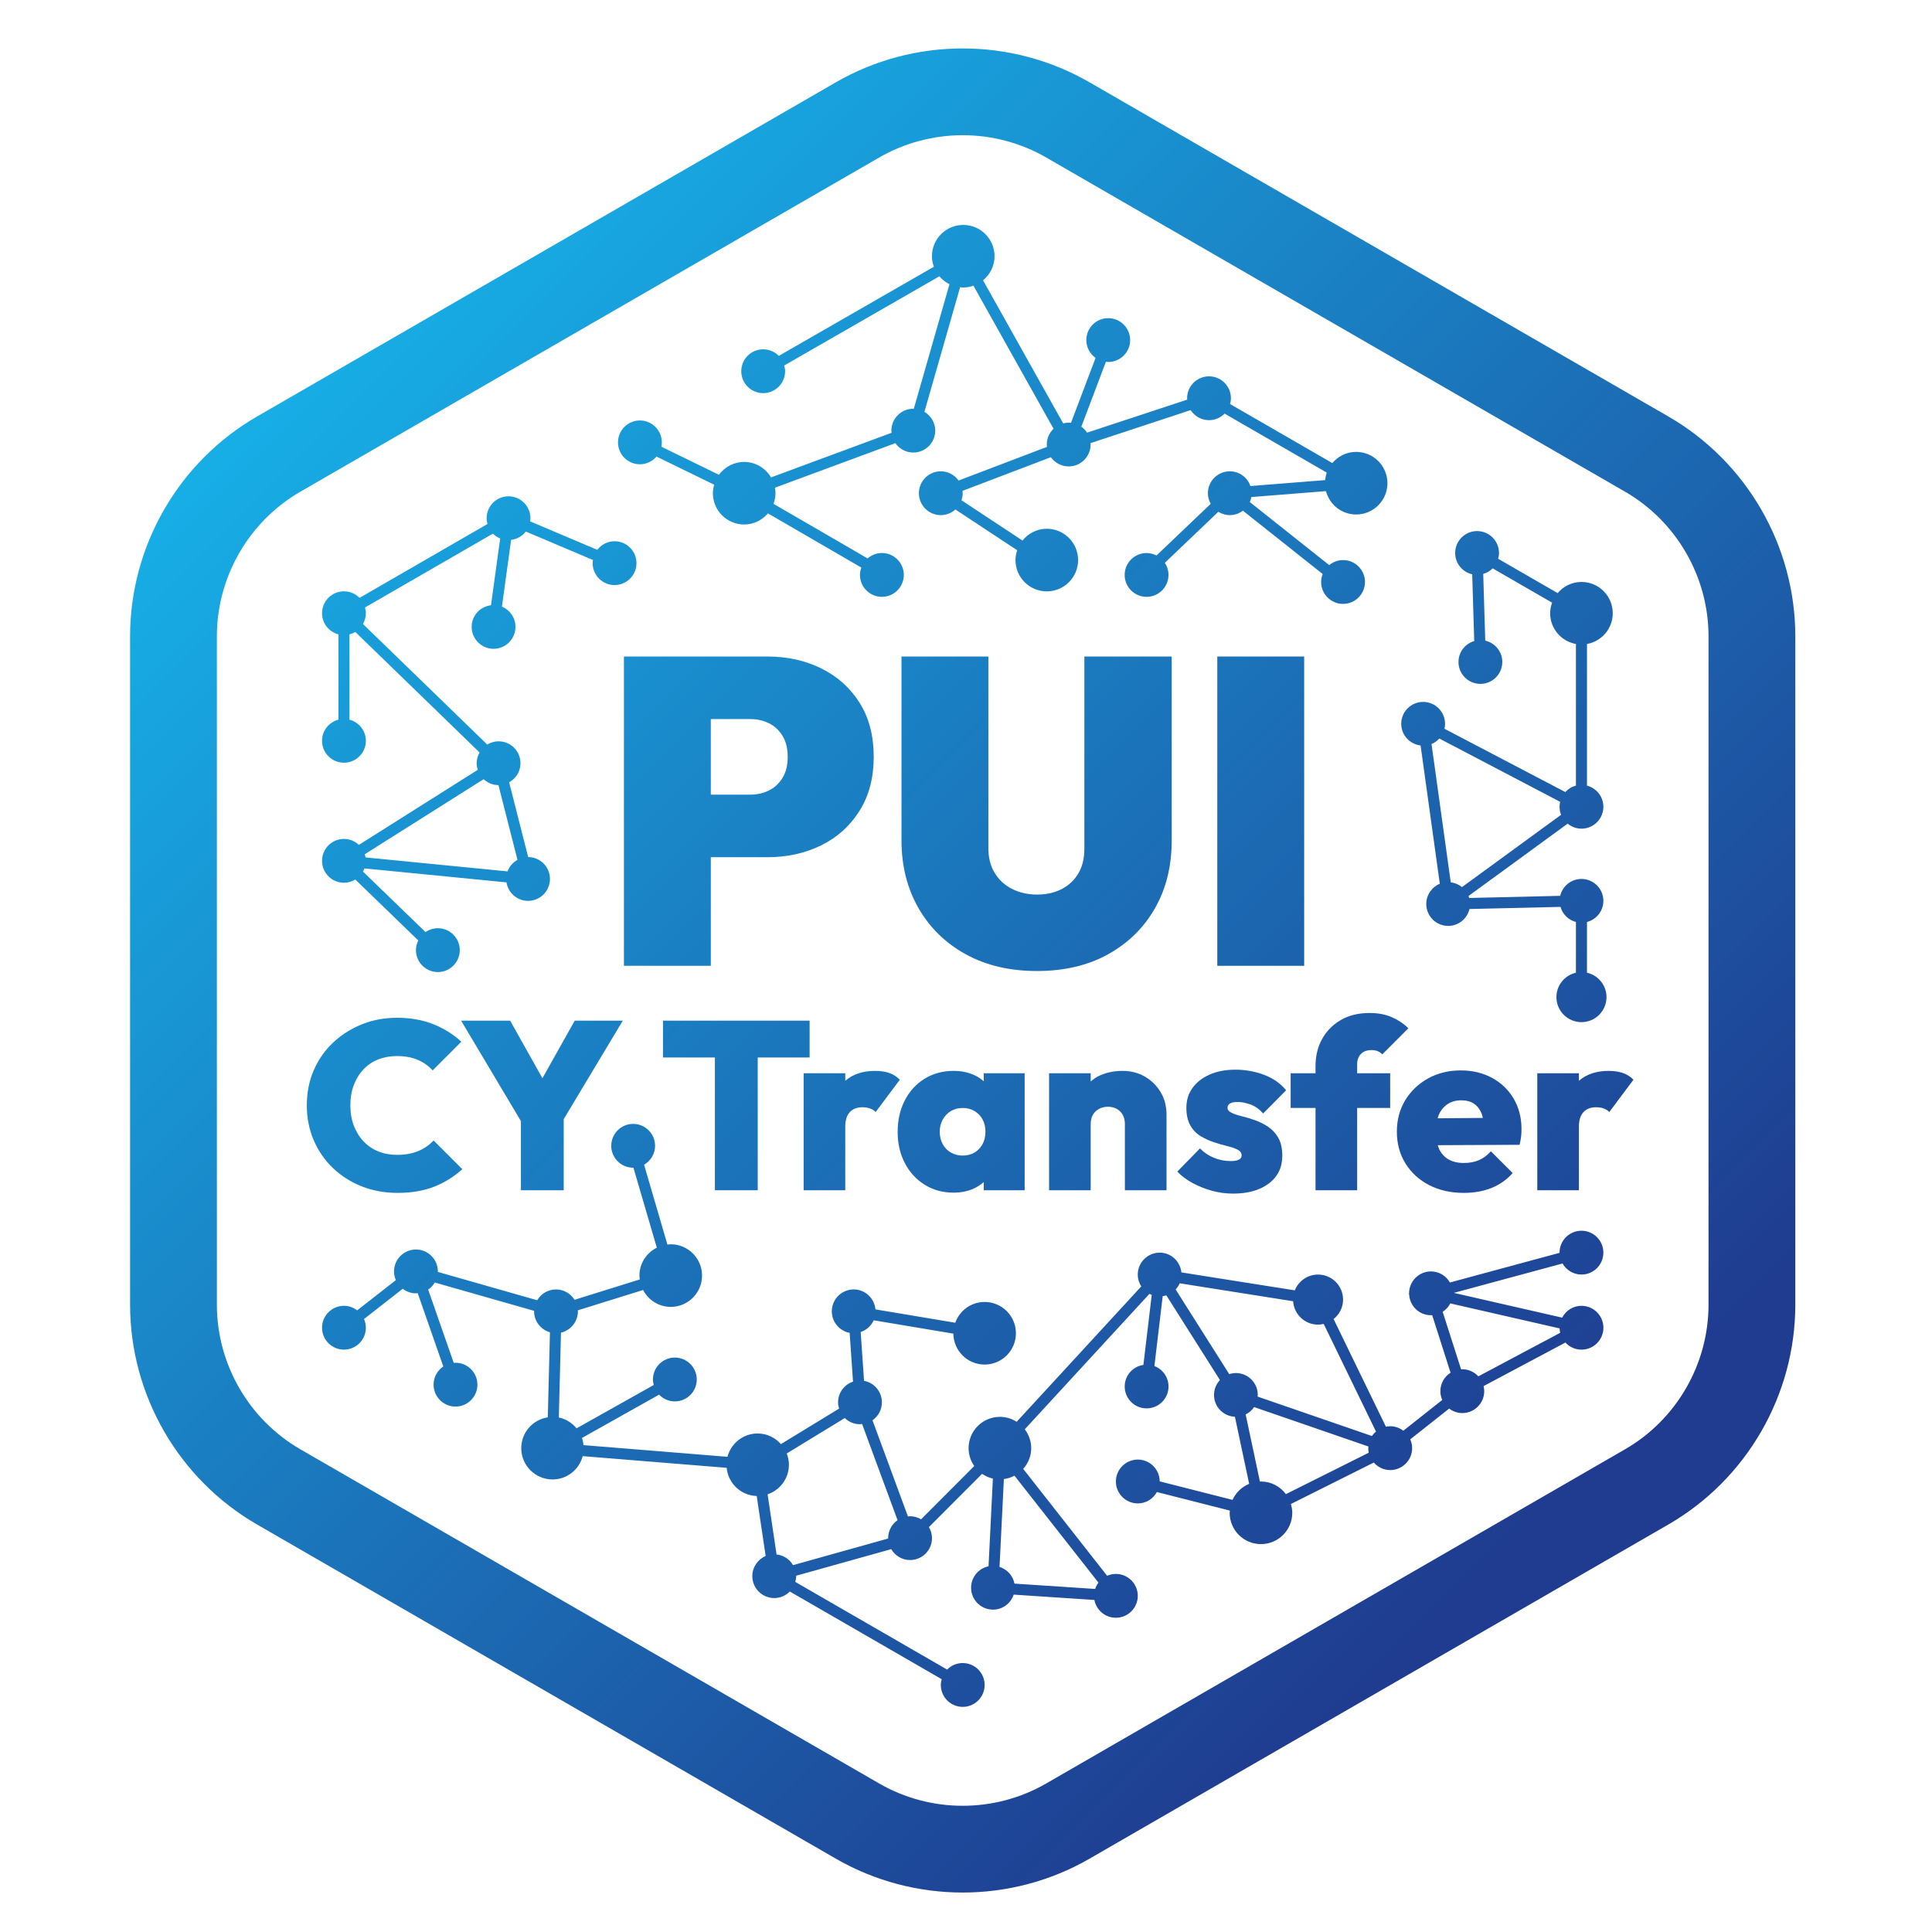
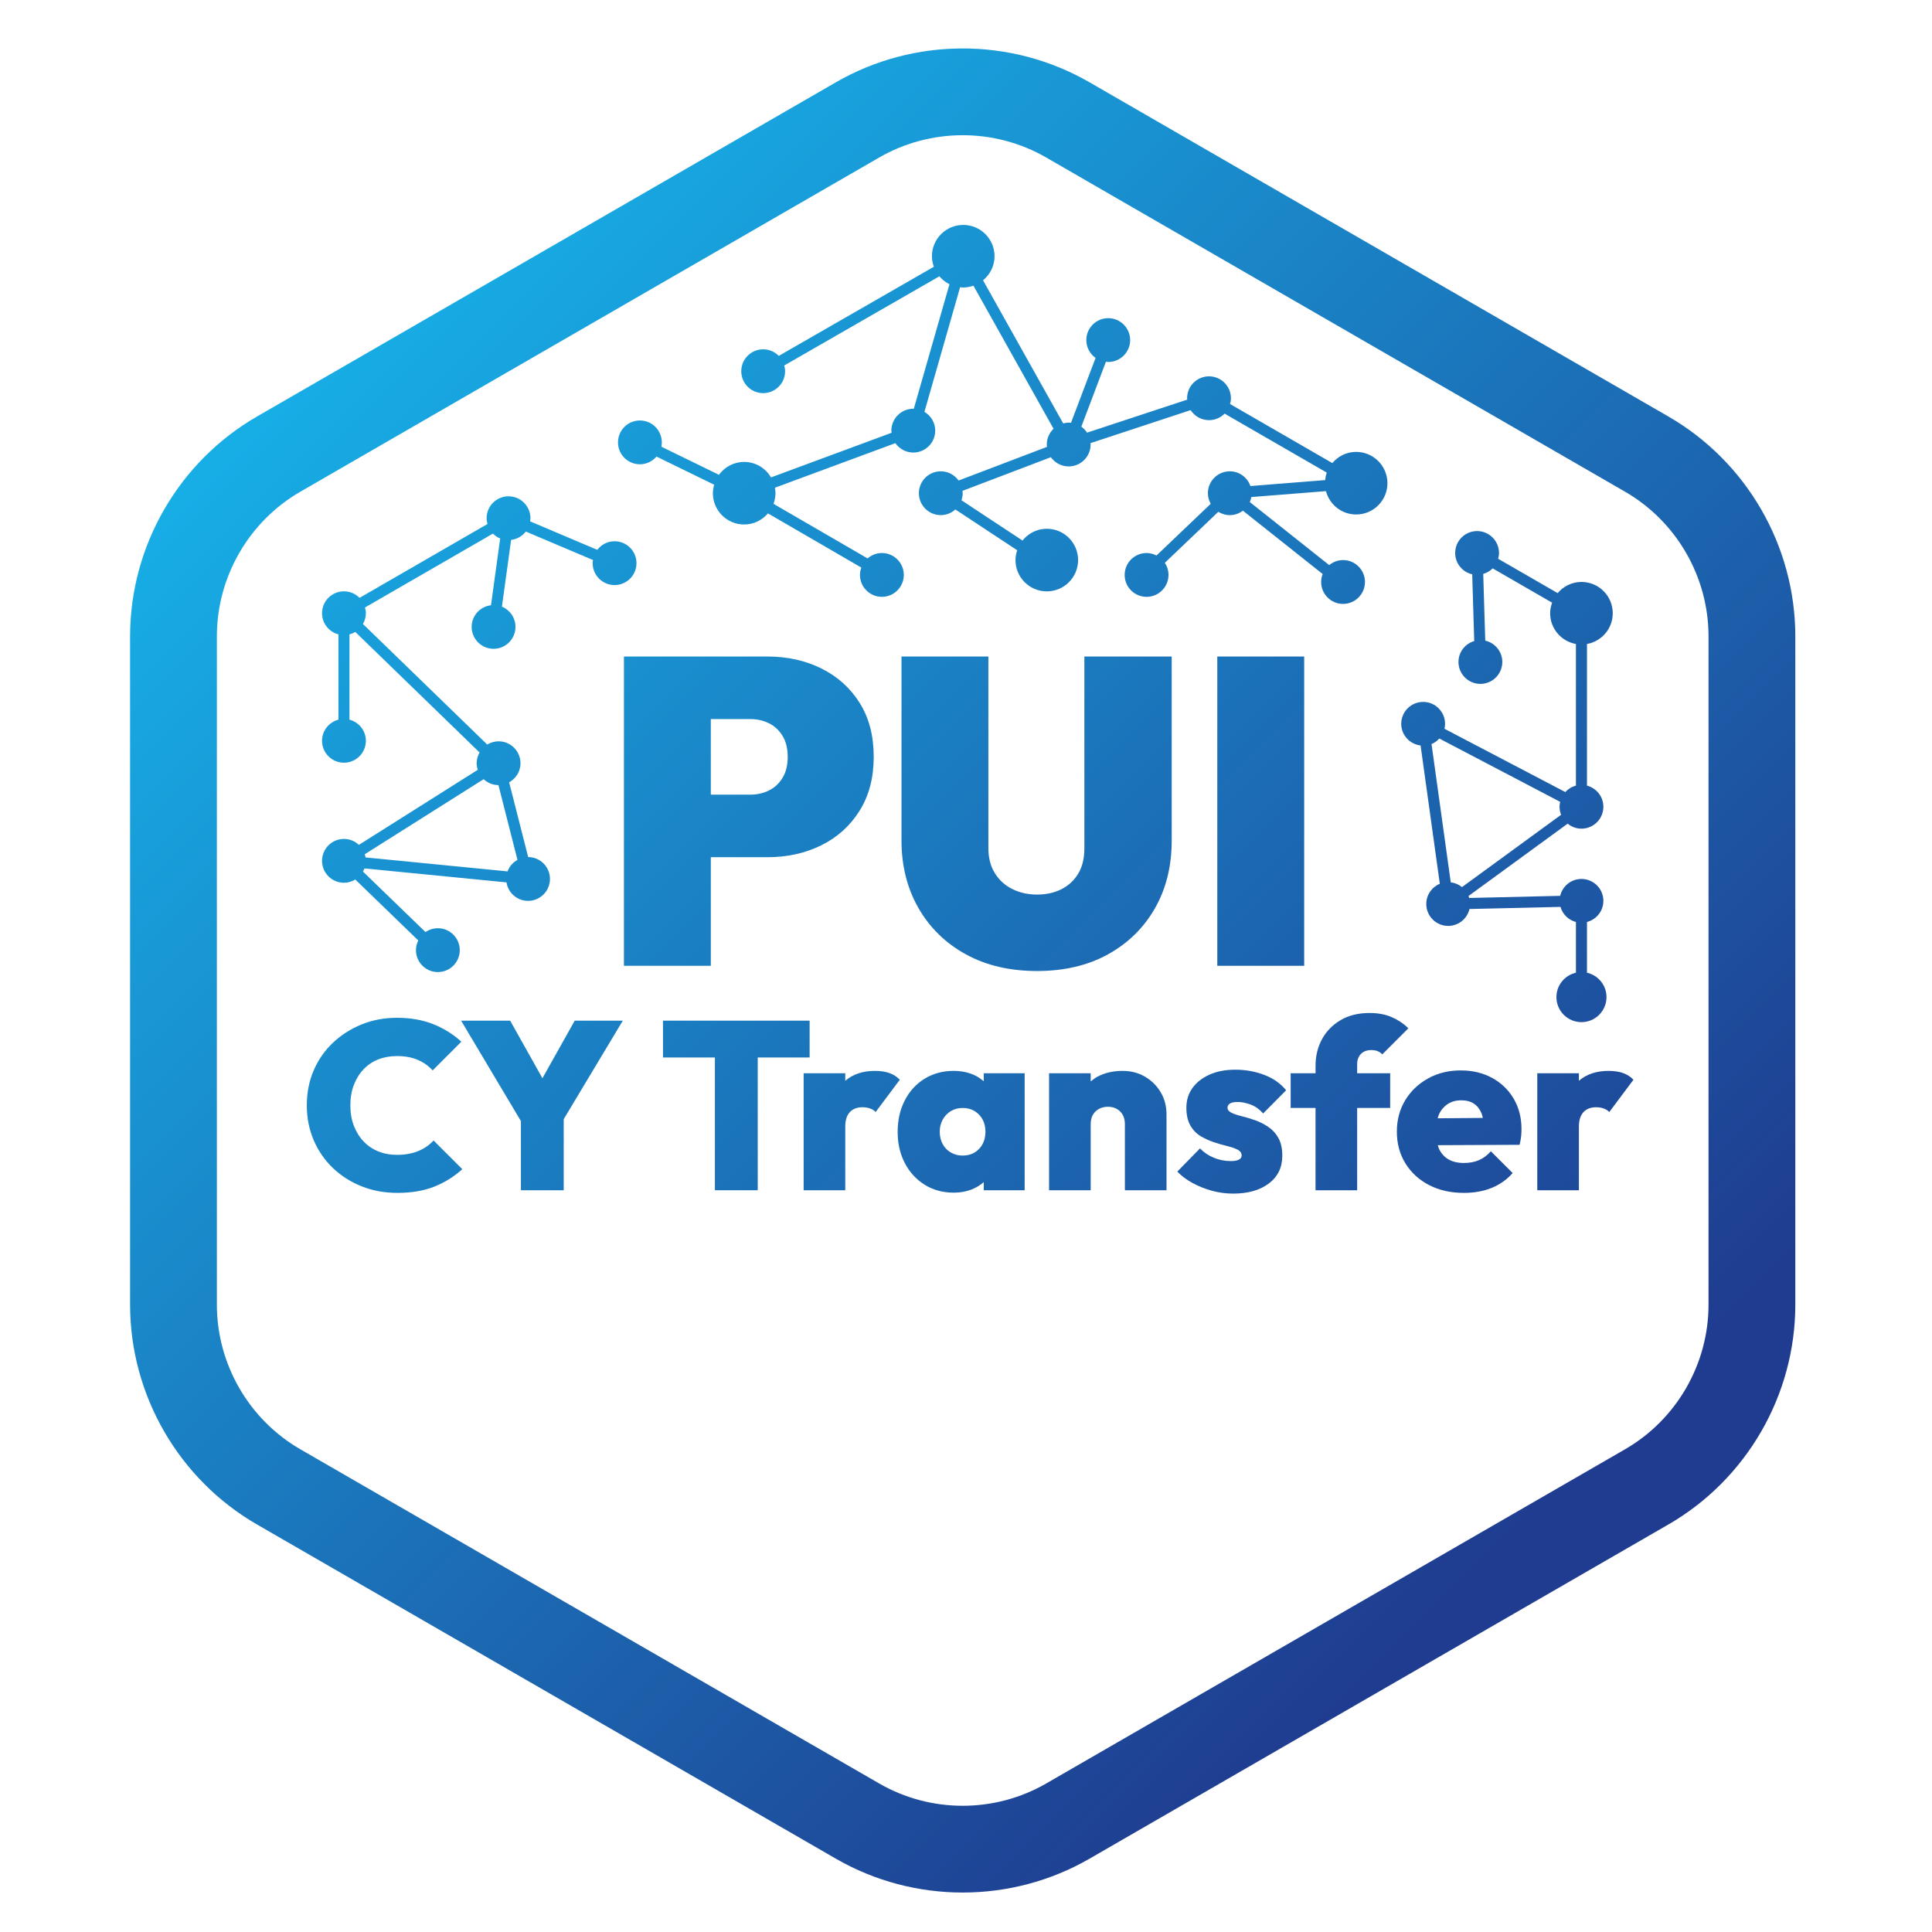
<svg xmlns="http://www.w3.org/2000/svg" xmlns:xlink="http://www.w3.org/1999/xlink" id="STAMP" viewBox="0 0 283.465 283.465">
  <defs>
    <linearGradient id="Dégradé_sans_nom_83" data-name="Dégradé sans nom 83" x1="47.946" y1="49.089" x2="223.239" y2="224.382" gradientUnits="userSpaceOnUse">
      <stop offset="0" stop-color="#17aee6" />
      <stop offset="1" stop-color="#1f3c90" />
    </linearGradient>
    <linearGradient id="Dégradé_sans_nom_83-2" data-name="Dégradé sans nom 83" x1="24.364" y1="72.413" x2="199.657" y2="247.706" xlink:href="#Dégradé_sans_nom_83" />
    <linearGradient id="Dégradé_sans_nom_83-3" data-name="Dégradé sans nom 83" x1="31.314" y1="65.464" x2="206.607" y2="240.757" xlink:href="#Dégradé_sans_nom_83" />
    <linearGradient id="Dégradé_sans_nom_83-4" data-name="Dégradé sans nom 83" x1="104.351" y1="-7.574" x2="279.645" y2="167.719" xlink:href="#Dégradé_sans_nom_83" />
    <linearGradient id="Dégradé_sans_nom_83-5" data-name="Dégradé sans nom 83" x1="88.144" y1="8.633" x2="263.438" y2="183.926" xlink:href="#Dégradé_sans_nom_83" />
    <linearGradient id="Dégradé_sans_nom_83-6" data-name="Dégradé sans nom 83" x1="41.723" y1="55.054" x2="217.016" y2="230.348" xlink:href="#Dégradé_sans_nom_83" />
    <linearGradient id="Dégradé_sans_nom_83-7" data-name="Dégradé sans nom 83" x1="67.446" y1="29.331" x2="242.74" y2="204.624" xlink:href="#Dégradé_sans_nom_83" />
    <linearGradient id="Dégradé_sans_nom_83-8" data-name="Dégradé sans nom 83" x1="81.37" y1="15.408" x2="256.663" y2="190.701" xlink:href="#Dégradé_sans_nom_83" />
    <linearGradient id="Dégradé_sans_nom_83-9" data-name="Dégradé sans nom 83" x1="-3.532" y1="100.31" x2="171.761" y2="275.603" xlink:href="#Dégradé_sans_nom_83" />
    <linearGradient id="Dégradé_sans_nom_83-10" data-name="Dégradé sans nom 83" x1="9.244" y1="87.534" x2="184.537" y2="262.827" xlink:href="#Dégradé_sans_nom_83" />
    <linearGradient id="Dégradé_sans_nom_83-11" data-name="Dégradé sans nom 83" x1="23.212" y1="73.566" x2="198.505" y2="248.859" xlink:href="#Dégradé_sans_nom_83" />
    <linearGradient id="Dégradé_sans_nom_83-12" data-name="Dégradé sans nom 83" x1="27.608" y1="69.169" x2="202.902" y2="244.462" xlink:href="#Dégradé_sans_nom_83" />
    <linearGradient id="Dégradé_sans_nom_83-13" data-name="Dégradé sans nom 83" x1="36.992" y1="59.786" x2="212.285" y2="235.079" xlink:href="#Dégradé_sans_nom_83" />
    <linearGradient id="Dégradé_sans_nom_83-14" data-name="Dégradé sans nom 83" x1="45.792" y1="50.985" x2="221.085" y2="226.278" xlink:href="#Dégradé_sans_nom_83" />
    <linearGradient id="Dégradé_sans_nom_83-15" data-name="Dégradé sans nom 83" x1="55.794" y1="40.984" x2="231.087" y2="216.277" xlink:href="#Dégradé_sans_nom_83" />
    <linearGradient id="Dégradé_sans_nom_83-16" data-name="Dégradé sans nom 83" x1="66.924" y1="29.853" x2="242.217" y2="205.146" xlink:href="#Dégradé_sans_nom_83" />
    <linearGradient id="Dégradé_sans_nom_83-17" data-name="Dégradé sans nom 83" x1="72.501" y1="24.277" x2="247.794" y2="199.57" xlink:href="#Dégradé_sans_nom_83" />
    <linearGradient id="Dégradé_sans_nom_83-18" data-name="Dégradé sans nom 83" x1="81.428" y1="15.349" x2="256.721" y2="190.643" xlink:href="#Dégradé_sans_nom_83" />
  </defs>
  <path d="M141.248,277.675c-6.439,0-12.879-1.658-18.622-4.973l-84.918-49.028c-11.487-6.631-18.622-18.99-18.622-32.254v-98.056c0-13.264,7.134-25.623,18.622-32.254L122.627,12.082c11.485-6.631,25.758-6.631,37.243,0l84.918,49.028c11.487,6.632,18.622,18.991,18.622,32.254v98.056c0,13.264-7.134,25.623-18.622,32.254l-84.918,49.028c-5.743,3.315-12.183,4.973-18.622,4.973ZM141.248,19.838c-4.238,0-8.474,1.09-12.255,3.273l-84.918,49.028c-7.558,4.364-12.255,12.497-12.255,21.225v98.056c0,8.728,4.695,16.861,12.255,21.225l84.918,49.028c7.558,4.364,16.948,4.364,24.51,0l84.918-49.028c7.56-4.364,12.255-12.497,12.255-21.225v-98.056c0-8.728-4.697-16.861-12.255-21.225l-84.918-49.028c-3.779-2.182-8.017-3.273-12.255-3.273Z" style="fill: url(#Dégradé_sans_nom_83); stroke-width: 0px;" />
  <g>
-     <path d="M229.255,185.379c.555.966,1.584,1.624,2.778,1.624,1.776,0,3.215-1.439,3.215-3.215s-1.439-3.215-3.215-3.215-3.215,1.44-3.215,3.215c0,.01.003.019.003.029l-16.088,4.351c-.554-.966-1.584-1.624-2.778-1.624-1.776,0-3.215,1.439-3.215,3.215,0,.01.003.02.003.03l-.134.036.141.032c.053,1.729,1.463,3.117,3.205,3.117.059,0,.115-.014.173-.017l2.702,8.445c-.898.57-1.497,1.567-1.497,2.709,0,.46.1.896.275,1.292l-5.71,4.515c-.539-.407-1.202-.658-1.929-.658-.216,0-.426.023-.63.064l-7.671-15.79c.84-.673,1.388-1.695,1.388-2.855,0-2.029-1.645-3.674-3.674-3.674-1.548,0-2.867.96-3.408,2.316l-16.642-2.633c-.161-1.624-1.516-2.898-3.183-2.898-1.776,0-3.215,1.439-3.215,3.215,0,.642.193,1.236.516,1.737l-18.286,19.866c-.712-.454-1.552-.725-2.459-.725-2.537,0-4.593,2.056-4.593,4.593,0,.977.31,1.878.829,2.623l-7.802,7.816c-.476-.278-1.023-.45-1.615-.45-.106,0-.207.021-.31.031l-5.203-14.111c.832-.581,1.38-1.542,1.38-2.635,0-1.572-1.129-2.875-2.619-3.155l-.493-7.159c.852-.287,1.545-.91,1.909-1.722l11.688,1.957c.029,2.511,2.069,4.539,4.587,4.539,2.537,0,4.593-2.056,4.593-4.593s-2.056-4.593-4.593-4.593c-1.993,0-3.672,1.276-4.308,3.05l-11.711-1.96c-.148-1.638-1.509-2.927-3.186-2.927-1.776,0-3.215,1.439-3.215,3.215,0,1.572,1.129,2.875,2.619,3.155l.492,7.159c-1.272.429-2.194,1.617-2.194,3.034,0,.323.062.628.15.922l-8.532,5.207c-.841-.947-2.055-1.556-3.421-1.556-2.129,0-3.903,1.456-4.423,3.421l-21.12-1.713c-.036-.366-.11-.718-.226-1.054l11.313-6.352c.585.607,1.402.989,2.312.989,1.776,0,3.215-1.44,3.215-3.215s-1.439-3.215-3.215-3.215-3.215,1.439-3.215,3.215c0,.282.048.551.116.811l-11.321,6.357c-.655-.794-1.556-1.377-2.602-1.591l.315-12.449c1.421-.332,2.483-1.601,2.483-3.124,0-.051-.013-.099-.015-.149l9.581-2.986c.767,1.468,2.285,2.48,4.056,2.48,2.537,0,4.593-2.056,4.593-4.593s-2.056-4.593-4.593-4.593c-.166,0-.324.031-.486.049l-3.428-11.724c.961-.556,1.615-1.584,1.615-2.774,0-1.776-1.439-3.215-3.215-3.215s-3.215,1.439-3.215,3.215,1.439,3.215,3.215,3.215c.013,0,.025-.004.038-.004l3.433,11.737c-1.507.753-2.551,2.295-2.551,4.094,0,.194.034.378.057.565l-9.58,2.986c-.568-.909-1.57-1.519-2.721-1.519-1.178,0-2.198.641-2.757,1.586l-14.582-4.157c0-.025.007-.047.007-.072,0-1.776-1.439-3.215-3.215-3.215s-3.215,1.44-3.215,3.215c0,.455.097.886.267,1.278l-5.673,4.437c-.541-.413-1.209-.669-1.942-.669-1.776,0-3.215,1.439-3.215,3.215s1.439,3.215,3.215,3.215,3.215-1.44,3.215-3.215c0-.454-.097-.885-.267-1.277l5.674-4.437c.541.413,1.208.668,1.942.668.088,0,.17-.019.257-.026l3.755,10.756c-.859.577-1.425,1.557-1.425,2.67,0,1.776,1.439,3.215,3.215,3.215s3.215-1.439,3.215-3.215-1.439-3.215-3.215-3.215c-.088,0-.17.019-.256.026l-3.755-10.756c.398-.267.723-.628.968-1.042l14.582,4.157c0,.025-.007.048-.007.072,0,1.465.986,2.688,2.326,3.075l-.315,12.475c-2.203.338-3.896,2.225-3.896,4.523,0,2.536,2.056,4.593,4.593,4.593,2.129,0,3.903-1.456,4.423-3.421l21.12,1.713c.222,2.279,2.09,4.065,4.411,4.135l1.312,8.802c-1.149.49-1.955,1.629-1.955,2.957,0,1.776,1.439,3.215,3.215,3.215.896,0,1.704-.368,2.287-.959l22.28,12.864c-.074.271-.127.551-.127.847,0,1.776,1.439,3.215,3.215,3.215s3.215-1.44,3.215-3.215-1.439-3.215-3.215-3.215c-.896,0-1.704.368-2.287.959l-22.28-12.864c.074-.271.127-.551.127-.847,0-.02-.005-.038-.006-.057l13.957-3.904c.558.953,1.581,1.6,2.765,1.6,1.776,0,3.215-1.439,3.215-3.215,0-.594-.172-1.143-.453-1.62l7.802-7.814c.471.328,1.007.565,1.584.698l-.637,12.865c-1.461.303-2.56,1.596-2.56,3.147,0,1.776,1.439,3.215,3.215,3.215,1.42,0,2.611-.926,3.037-2.202l11.837.782c.283,1.486,1.585,2.611,3.154,2.611,1.776,0,3.215-1.439,3.215-3.215s-1.439-3.215-3.215-3.215c-.457,0-.89.098-1.283.27l-12.313-15.682c.723-.812,1.175-1.87,1.175-3.042,0-1.043-.361-1.994-.947-2.765l18.297-19.879c.108.057.216.115.331.161l-1.221,10.266c-1.551.229-2.744,1.553-2.744,3.167,0,1.776,1.439,3.215,3.215,3.215s3.215-1.439,3.215-3.215c0-1.372-.863-2.535-2.073-2.996l1.219-10.254c.183-.025.36-.066.532-.121l7.866,12.427c-.537.574-.871,1.34-.871,2.188,0,1.725,1.362,3.122,3.067,3.2l2.091,9.841c-1.086.443-1.957,1.29-2.441,2.353l-10.684-2.716c-.011-1.767-1.444-3.196-3.213-3.196s-3.215,1.44-3.215,3.215,1.439,3.215,3.215,3.215c1.211,0,2.253-.677,2.801-1.667l10.708,2.722c-.008.109-.033.213-.033.323,0,2.536,2.056,4.593,4.593,4.593s4.593-2.056,4.593-4.593c0-.45-.085-.877-.206-1.288l12.17-6.086c.589.672,1.444,1.105,2.408,1.105,1.776,0,3.215-1.439,3.215-3.215,0-.46-.1-.896-.275-1.292l5.71-4.515c.539.407,1.202.658,1.929.658,1.776,0,3.215-1.439,3.215-3.215,0-.256-.038-.503-.095-.743l12.008-6.39c.587.637,1.422,1.043,2.357,1.043,1.776,0,3.215-1.44,3.215-3.215s-1.439-3.215-3.215-3.215c-1.239,0-2.301.708-2.838,1.735l-15.893-3.633,15.953-4.314ZM201.887,210.043c-.225.192-.43.406-.595.652l-16.774-5.784c.006-.082.025-.16.025-.243,0-1.776-1.439-3.215-3.215-3.215-.34,0-.662.067-.97.165l-7.866-12.428c.246-.264.452-.566.599-.902l16.639,2.632c.127,1.914,1.704,3.431,3.65,3.431.288,0,.565-.041.834-.104l7.673,15.794ZM160.681,233.131l-11.837-.781c-.222-1.167-1.077-2.097-2.192-2.449l.638-12.893c.558-.072,1.079-.241,1.556-.494l12.321,15.692c-.211.277-.373.587-.486.925ZM116.358,229.639c-.502-.858-1.384-1.453-2.419-1.565l-1.316-8.827c1.814-.614,3.128-2.311,3.128-4.332,0-.586-.12-1.143-.321-1.659l8.517-5.198c.578.558,1.362.905,2.23.905.106,0,.207-.021.31-.031l5.203,14.11c-.832.581-1.379,1.543-1.379,2.635,0,.019.005.037.006.056l-13.957,3.904ZM188.669,219.22c-.838-1.119-2.161-1.853-3.667-1.853-.049,0-.095.013-.144.014l-2.093-9.851c.5-.252.93-.619,1.239-1.082l16.774,5.784c-.006.082-.025.16-.025.243,0,.229.026.451.071.667l-12.155,6.078ZM228.828,194.905c.007.221.035.436.085.644l-12.009,6.39c-.587-.637-1.422-1.043-2.357-1.043-.06,0-.115.014-.174.017l-2.702-8.444c.476-.303.858-.728,1.121-1.23l16.035,3.665Z" style="fill: url(#Dégradé_sans_nom_83-2); stroke-width: 0px;" />
    <path d="M50.464,123.089c-1.776,0-3.215,1.44-3.215,3.215s1.439,3.215,3.215,3.215c.612,0,1.178-.18,1.665-.477l9.243,8.945c-.213.43-.344.908-.344,1.42,0,1.776,1.439,3.215,3.215,3.215s3.215-1.439,3.215-3.215-1.439-3.215-3.215-3.215c-.674,0-1.298.209-1.814.563l-9.175-8.88c.084-.148.158-.3.218-.461l20.84,2.05c.243,1.535,1.561,2.712,3.164,2.712,1.776,0,3.215-1.439,3.215-3.215s-1.43-3.204-3.197-3.213l-2.793-10.966c.989-.548,1.666-1.59,1.666-2.801,0-1.776-1.439-3.215-3.215-3.215-.611,0-1.176.18-1.662.476l-18.238-17.69c.265-.467.428-.999.428-1.575,0-.295-.053-.575-.127-.847l18.772-10.838c.3.304.66.548,1.062.714l-1.349,9.796c-1.594.19-2.835,1.531-2.835,3.176,0,1.776,1.439,3.215,3.215,3.215s3.215-1.44,3.215-3.215c0-1.341-.822-2.488-1.99-2.97l1.349-9.796c.878-.105,1.642-.556,2.156-1.222l9.854,4.175c-.022.152-.047.304-.047.463,0,1.776,1.439,3.215,3.215,3.215s3.215-1.439,3.215-3.215-1.439-3.215-3.215-3.215c-1.036,0-1.948.499-2.536,1.26l-9.854-4.176c.022-.152.047-.304.047-.462,0-1.776-1.439-3.215-3.215-3.215s-3.215,1.439-3.215,3.215c0,.295.053.576.127.847l-18.772,10.838c-.583-.591-1.392-.959-2.287-.959-1.776,0-3.215,1.439-3.215,3.215,0,1.494,1.024,2.739,2.405,3.099v12.516c-1.381.36-2.405,1.605-2.405,3.099,0,1.776,1.439,3.215,3.215,3.215s3.215-1.439,3.215-3.215c0-1.494-1.024-2.738-2.404-3.099v-12.516c.304-.08.589-.2.851-.36l18.237,17.689c-.265.467-.428,1-.428,1.575,0,.34.067.661.165.968l-17.445,11.014c-.575-.538-1.342-.874-2.191-.874ZM73.132,115.193l2.793,10.967c-.668.371-1.188.965-1.456,1.691l-20.84-2.05c-.025-.16-.066-.314-.114-.465l17.445-11.015c.57.534,1.331.867,2.172.872Z" style="fill: url(#Dégradé_sans_nom_83-3); stroke-width: 0px;" />
    <path d="M208.43,109.378l2.82,20.288c-1.165.483-1.985,1.629-1.985,2.969,0,1.776,1.439,3.215,3.215,3.215,1.521,0,2.788-1.06,3.122-2.479l13.354-.313c.311,1.086,1.17,1.93,2.266,2.216v7.444c-1.638.37-2.863,1.828-2.863,3.578,0,2.029,1.645,3.674,3.674,3.674s3.674-1.645,3.674-3.674c0-1.75-1.226-3.208-2.864-3.578v-7.443c1.381-.361,2.405-1.605,2.405-3.099,0-1.776-1.439-3.215-3.215-3.215-1.521,0-2.788,1.059-3.122,2.478l-13.354.313c-.028-.099-.054-.199-.091-.294l14.543-10.611c.554.453,1.253.736,2.024.736,1.776,0,3.215-1.439,3.215-3.215,0-1.494-1.024-2.738-2.405-3.099v-20.781c2.149-.384,3.782-2.253,3.782-4.512,0-2.536-2.056-4.593-4.593-4.593-1.406,0-2.649.646-3.492,1.641l-8.733-5.042c.074-.272.127-.552.127-.847,0-1.776-1.439-3.215-3.215-3.215s-3.215,1.439-3.215,3.215c0,1.529,1.07,2.803,2.5,3.129l.296,9.792c-1.333.392-2.312,1.611-2.312,3.07,0,1.776,1.439,3.215,3.215,3.215s3.215-1.439,3.215-3.215c0-1.529-1.07-2.803-2.501-3.129l-.296-9.791c.53-.156,1.007-.432,1.385-.814l8.72,5.034c-.175.486-.287,1.003-.287,1.55,0,2.259,1.634,4.127,3.782,4.511v20.782c-.61.16-1.147.49-1.559.943l-17.731-9.288c.054-.234.089-.474.089-.724,0-1.776-1.439-3.215-3.215-3.215s-3.215,1.439-3.215,3.215c0,1.647,1.243,2.989,2.839,3.177ZM228.907,117.646c-.054.233-.089.473-.089.723,0,.416.085.811.229,1.176l-14.543,10.611c-.462-.378-1.025-.625-1.648-.698l-2.82-20.288c.441-.182.824-.465,1.141-.812l17.731,9.288Z" style="fill: url(#Dégradé_sans_nom_83-4); stroke-width: 0px;" />
    <path d="M93.894,68.118c.975,0,1.839-.444,2.428-1.129l8.464,4.129c-.113.398-.192.81-.192,1.244,0,2.537,2.056,4.593,4.593,4.593,1.403,0,2.643-.643,3.485-1.633l13.703,7.951c-.121.339-.199.699-.199,1.08,0,1.776,1.439,3.215,3.215,3.215s3.215-1.439,3.215-3.215-1.439-3.215-3.215-3.215c-.805,0-1.532.307-2.096.795l-13.806-8.01c.177-.489.29-1.009.29-1.56,0-.275-.035-.543-.081-.805l17.67-6.538c.581.831,1.542,1.378,2.633,1.378,1.776,0,3.215-1.44,3.215-3.215,0-1.177-.64-2.196-1.584-2.756l5.237-18.289c.154.016.303.047.46.047.525,0,1.022-.107,1.492-.269l11.754,20.99c-.608.585-.99,1.403-.99,2.313,0,.118.022.23.035.344l-12.974,4.94c-.583-.816-1.533-1.353-2.613-1.353-1.776,0-3.215,1.439-3.215,3.215s1.439,3.215,3.215,3.215c.825,0,1.57-.32,2.14-.831l9.071,5.988c-.15.455-.252.931-.252,1.436,0,2.536,2.056,4.593,4.593,4.593s4.593-2.056,4.593-4.593-2.056-4.593-4.593-4.593c-1.447,0-2.722.682-3.564,1.728l-8.958-5.913c.111-.326.184-.668.184-1.031,0-.117-.022-.23-.035-.344l12.974-4.939c.583.816,1.533,1.353,2.613,1.353,1.776,0,3.215-1.44,3.215-3.215,0-.069-.016-.133-.02-.2l14.697-4.846c.573.885,1.564,1.473,2.696,1.473.896,0,1.705-.368,2.288-.959l14.991,8.655c-.126.349-.204.716-.242,1.099l-10.962.871c-.437-1.256-1.619-2.162-3.024-2.162-1.776,0-3.215,1.439-3.215,3.215,0,.566.159,1.09.415,1.551l-7.957,7.587c-.439-.225-.929-.364-1.456-.364-1.776,0-3.215,1.439-3.215,3.215s1.439,3.215,3.215,3.215,3.215-1.439,3.215-3.215c0-.657-.199-1.268-.538-1.776l7.85-7.486c.491.304,1.065.488,1.685.488.725,0,1.386-.248,1.923-.653l11.703,9.294c-.142.363-.226.754-.226,1.167,0,1.776,1.439,3.215,3.215,3.215s3.215-1.439,3.215-3.215-1.439-3.215-3.215-3.215c-.774,0-1.475.285-2.03.74l-11.648-9.25c.103-.232.176-.479.221-.736l10.95-.87c.518,1.969,2.294,3.429,4.425,3.429,2.537,0,4.593-2.056,4.593-4.593s-2.056-4.593-4.593-4.593c-1.406,0-2.649.646-3.491,1.641l-15.005-8.663c.074-.271.127-.552.127-.847,0-1.776-1.439-3.215-3.215-3.215s-3.215,1.439-3.215,3.215c0,.069.016.133.02.201l-14.697,4.846c-.222-.343-.508-.639-.84-.876l3.607-9.527c.113.012.223.035.339.035,1.776,0,3.215-1.44,3.215-3.215s-1.439-3.215-3.215-3.215-3.215,1.439-3.215,3.215c0,1.082.539,2.035,1.358,2.617l-3.607,9.527c-.113-.012-.222-.034-.338-.034-.281,0-.549.048-.808.115l-11.758-20.996c1.022-.842,1.688-2.102,1.688-3.53,0-2.537-2.056-4.593-4.593-4.593s-4.593,2.056-4.593,4.593c0,.543.111,1.057.284,1.541l-22.753,13.079c-.583-.594-1.393-.964-2.292-.964-1.776,0-3.215,1.44-3.215,3.215s1.439,3.215,3.215,3.215,3.215-1.439,3.215-3.215c0-.293-.052-.572-.126-.842l22.765-13.086c.407.483.906.88,1.479,1.162l-5.234,18.278c-.026,0-.05-.008-.076-.008-1.776,0-3.215,1.439-3.215,3.215,0,.108.021.209.032.314l-17.69,6.544c-.799-1.353-2.257-2.271-3.942-2.271-1.522,0-2.86.749-3.696,1.889l-8.446-4.12c.041-.205.064-.417.064-.635,0-1.776-1.439-3.215-3.215-3.215s-3.215,1.439-3.215,3.215,1.439,3.215,3.215,3.215Z" style="fill: url(#Dégradé_sans_nom_83-5); stroke-width: 0px;" />
    <path d="M104.291,125.77h8.288c2.93,0,5.576-.584,7.933-1.753,2.358-1.168,4.228-2.857,5.608-5.067,1.383-2.209,2.073-4.843,2.073-7.903,0-3.101-.69-5.745-2.073-7.935-1.38-2.188-3.25-3.865-5.608-5.035-2.358-1.168-5.003-1.753-7.933-1.753h-21.035v45.379h12.747v-15.933ZM104.291,105.503h5.801c.978,0,1.88.201,2.709.604.829.405,1.497,1.02,2.006,1.848.513.829.766,1.861.766,3.092s-.253,2.262-.766,3.092c-.51.827-1.177,1.445-2.006,1.848-.829.403-1.731.604-2.709.604h-5.801v-11.089Z" style="fill: url(#Dégradé_sans_nom_83-6); stroke-width: 0px;" />
    <path d="M171.913,96.324h-12.813v28.171c0,1.446-.297,2.667-.889,3.664-.598,1-1.415,1.764-2.456,2.295-1.041.533-2.24.797-3.601.797-1.316,0-2.516-.264-3.601-.797-1.082-.53-1.943-1.306-2.579-2.326-.639-1.019-.959-2.252-.959-3.696v-28.107h-12.747v26.96c0,3.739.829,7.054,2.487,9.943,1.658,2.889,3.971,5.152,6.946,6.787,2.975,1.637,6.459,2.453,10.452,2.453s7.468-.816,10.421-2.453c2.952-1.636,5.247-3.889,6.883-6.756,1.636-2.869,2.456-6.17,2.456-9.911v-27.023Z" style="fill: url(#Dégradé_sans_nom_83-7); stroke-width: 0px;" />
    <rect x="178.603" y="96.324" width="12.747" height="45.379" style="fill: url(#Dégradé_sans_nom_83-8); stroke-width: 0px;" />
    <path d="M53.053,174.056c1.615.643,3.37.965,5.265.965,2.059,0,3.855-.304,5.387-.912,1.533-.608,2.907-1.462,4.125-2.562l-4.213-4.212c-.631.679-1.392,1.199-2.28,1.562-.89.363-1.919.544-3.088.544-1.006,0-1.925-.169-2.755-.509-.831-.339-1.55-.83-2.158-1.474-.609-.643-1.083-1.41-1.422-2.299-.339-.889-.508-1.883-.508-2.983s.169-2.094.508-2.983c.339-.889.813-1.655,1.422-2.299.608-.643,1.327-1.129,2.158-1.456.829-.327,1.749-.491,2.755-.491,1.169,0,2.187.187,3.053.561.864.375,1.591.89,2.175,1.545l4.211-4.212c-1.193-1.1-2.574-1.96-4.141-2.58-1.568-.62-3.333-.93-5.299-.93-1.872,0-3.609.328-5.212.983-1.603.655-3.007,1.556-4.212,2.702-1.205,1.146-2.141,2.498-2.808,4.054-.666,1.556-1,3.258-1,5.106,0,1.825.334,3.522,1,5.089.667,1.568,1.602,2.931,2.808,4.089,1.205,1.158,2.615,2.059,4.229,2.702Z" style="fill: url(#Dégradé_sans_nom_83-9); stroke-width: 0px;" />
    <polygon points="82.709 174.635 82.709 164.202 91.378 149.751 84.325 149.751 79.586 158.198 74.848 149.751 67.652 149.751 76.428 164.483 76.428 174.635 82.709 174.635" style="fill: url(#Dégradé_sans_nom_83-10); stroke-width: 0px;" />
    <polygon points="111.173 174.635 111.173 155.156 118.788 155.156 118.788 149.751 97.274 149.751 97.274 155.156 104.891 155.156 104.891 174.635 111.173 174.635" style="fill: url(#Dégradé_sans_nom_83-11); stroke-width: 0px;" />
    <path d="M124.018,165.299c0-.936.222-1.644.667-2.123.443-.479,1.064-.72,1.86-.72.421,0,.8.065,1.141.193.339.129.601.298.789.509l3.546-4.738c-.421-.444-.931-.772-1.528-.982-.595-.211-1.304-.316-2.123-.316-1.783,0-3.233.485-4.351,1.449v-1.098h-6.107v17.162h6.107v-9.336Z" style="fill: url(#Dégradé_sans_nom_83-12); stroke-width: 0px;" />
    <path d="M150.339,174.635v-17.162h-6.001v1.173c-.436-.371-.912-.701-1.474-.945-.89-.386-1.872-.579-2.948-.579-1.591,0-3.006.381-4.245,1.141-1.241.761-2.211,1.819-2.914,3.176-.701,1.357-1.053,2.901-1.053,4.633,0,1.708.352,3.235,1.053,4.58.703,1.346,1.673,2.404,2.914,3.176,1.239.772,2.654,1.158,4.245,1.158,1.076,0,2.059-.199,2.948-.597.563-.252,1.038-.583,1.474-.951v1.197h6.001ZM141.214,169.546c-.631,0-1.205-.152-1.718-.456-.517-.304-.913-.719-1.194-1.246-.28-.527-.421-1.129-.421-1.808,0-.655.147-1.246.439-1.772.292-.526.69-.942,1.193-1.246.504-.304,1.083-.456,1.738-.456s1.234.152,1.738.456c.502.304.895.714,1.175,1.228.282.515.421,1.112.421,1.79,0,1.03-.31,1.872-.931,2.527-.619.656-1.433.983-2.439.983Z" style="fill: url(#Dégradé_sans_nom_83-13); stroke-width: 0px;" />
    <path d="M171.153,174.635v-11.09c0-1.216-.28-2.305-.841-3.264-.563-.959-1.329-1.725-2.299-2.299-.972-.573-2.077-.86-3.318-.86-1.356,0-2.566.275-3.632.825-.386.2-.709.461-1.035.72v-1.194h-6.107v17.162h6.107v-9.687c0-.538.104-.994.316-1.369.21-.374.509-.667.895-.877s.825-.316,1.316-.316c.725,0,1.322.228,1.79.684s.701,1.082.701,1.878v9.687h6.107Z" style="fill: url(#Dégradé_sans_nom_83-14); stroke-width: 0px;" />
    <path d="M181.61,161.684c.563,0,1.182.123,1.862.369.678.246,1.298.684,1.86,1.316l3.368-3.404c-.818-1.006-1.894-1.76-3.228-2.264-1.334-.503-2.737-.755-4.211-.755-1.451,0-2.715.24-3.791.719-1.076.48-1.912,1.135-2.509,1.966-.597.831-.895,1.796-.895,2.896,0,1.053.194,1.919.579,2.597.386.679.895,1.205,1.526,1.58.633.374,1.288.673,1.966.895s1.327.409,1.948.561c.621.152,1.123.328,1.51.526.386.199.579.486.579.86,0,.258-.136.456-.404.597-.271.14-.662.21-1.177.21-.89,0-1.725-.163-2.509-.491-.784-.327-1.456-.783-2.018-1.368l-3.334,3.404c.608.632,1.35,1.188,2.228,1.667.877.48,1.826.86,2.843,1.141,1.019.281,2.054.421,3.106.421,2.199,0,3.955-.497,5.264-1.492,1.311-.994,1.966-2.345,1.966-4.054,0-1.076-.192-1.953-.579-2.632-.386-.678-.89-1.223-1.508-1.632-.621-.409-1.264-.731-1.93-.965-.667-.234-1.311-.426-1.932-.579-.619-.152-1.123-.321-1.508-.509s-.579-.433-.579-.737c0-.257.117-.462.352-.614.233-.152.619-.228,1.157-.228Z" style="fill: url(#Dégradé_sans_nom_83-15); stroke-width: 0px;" />
    <path d="M196.685,149.681c-1.182.702-2.088,1.632-2.719,2.79-.631,1.158-.949,2.462-.949,3.913v1.088h-3.65v5.089h3.65v12.073h6.107v-12.073h4.844v-5.089h-4.844v-1.334c0-.632.188-1.134.563-1.509.373-.374.877-.562,1.508-.562.352,0,.66.053.931.158.267.105.497.263.683.474l3.825-3.825c-.678-.678-1.485-1.222-2.421-1.632-.936-.409-2.025-.614-3.264-.614-1.661,0-3.083.351-4.265,1.053Z" style="fill: url(#Dégradé_sans_nom_83-16); stroke-width: 0px;" />
    <path d="M223.183,166.721c.034-.363.052-.72.052-1.071,0-1.661-.38-3.141-1.141-4.44-.76-1.298-1.813-2.316-3.158-3.053-1.347-.737-2.884-1.105-4.616-1.105-1.777,0-3.375.392-4.79,1.176-1.415.784-2.532,1.849-3.352,3.194-.818,1.346-1.229,2.884-1.229,4.615,0,1.755.421,3.311,1.264,4.668.843,1.357,2,2.416,3.474,3.176s3.171,1.141,5.09,1.141c1.521,0,2.884-.246,4.089-.737,1.203-.491,2.228-1.216,3.07-2.176l-3.194-3.194c-.515.585-1.094,1.018-1.738,1.298-.644.281-1.386.421-2.228.421-.89,0-1.639-.176-2.247-.527-.608-.351-1.076-.871-1.403-1.562-.075-.158-.111-.35-.169-.523l11.995-.056c.118-.468.194-.883.23-1.246ZM212.39,162c.561-.374,1.229-.562,2.002-.562.748,0,1.368.164,1.86.491.491.328.864.802,1.123,1.421.082.198.132.442.19.674l-6.625.055c.053-.165.085-.349.152-.5.303-.678.737-1.205,1.298-1.579Z" style="fill: url(#Dégradé_sans_nom_83-17); stroke-width: 0px;" />
    <path d="M238.134,157.438c-.597-.211-1.306-.316-2.123-.316-1.786,0-3.234.486-4.353,1.45v-1.099h-6.107v17.162h6.107v-9.336c0-.936.222-1.644.667-2.123.445-.479,1.065-.72,1.86-.72.421,0,.802.065,1.141.193.339.129.603.298.791.509l3.544-4.738c-.421-.444-.931-.772-1.526-.982Z" style="fill: url(#Dégradé_sans_nom_83-18); stroke-width: 0px;" />
  </g>
</svg>